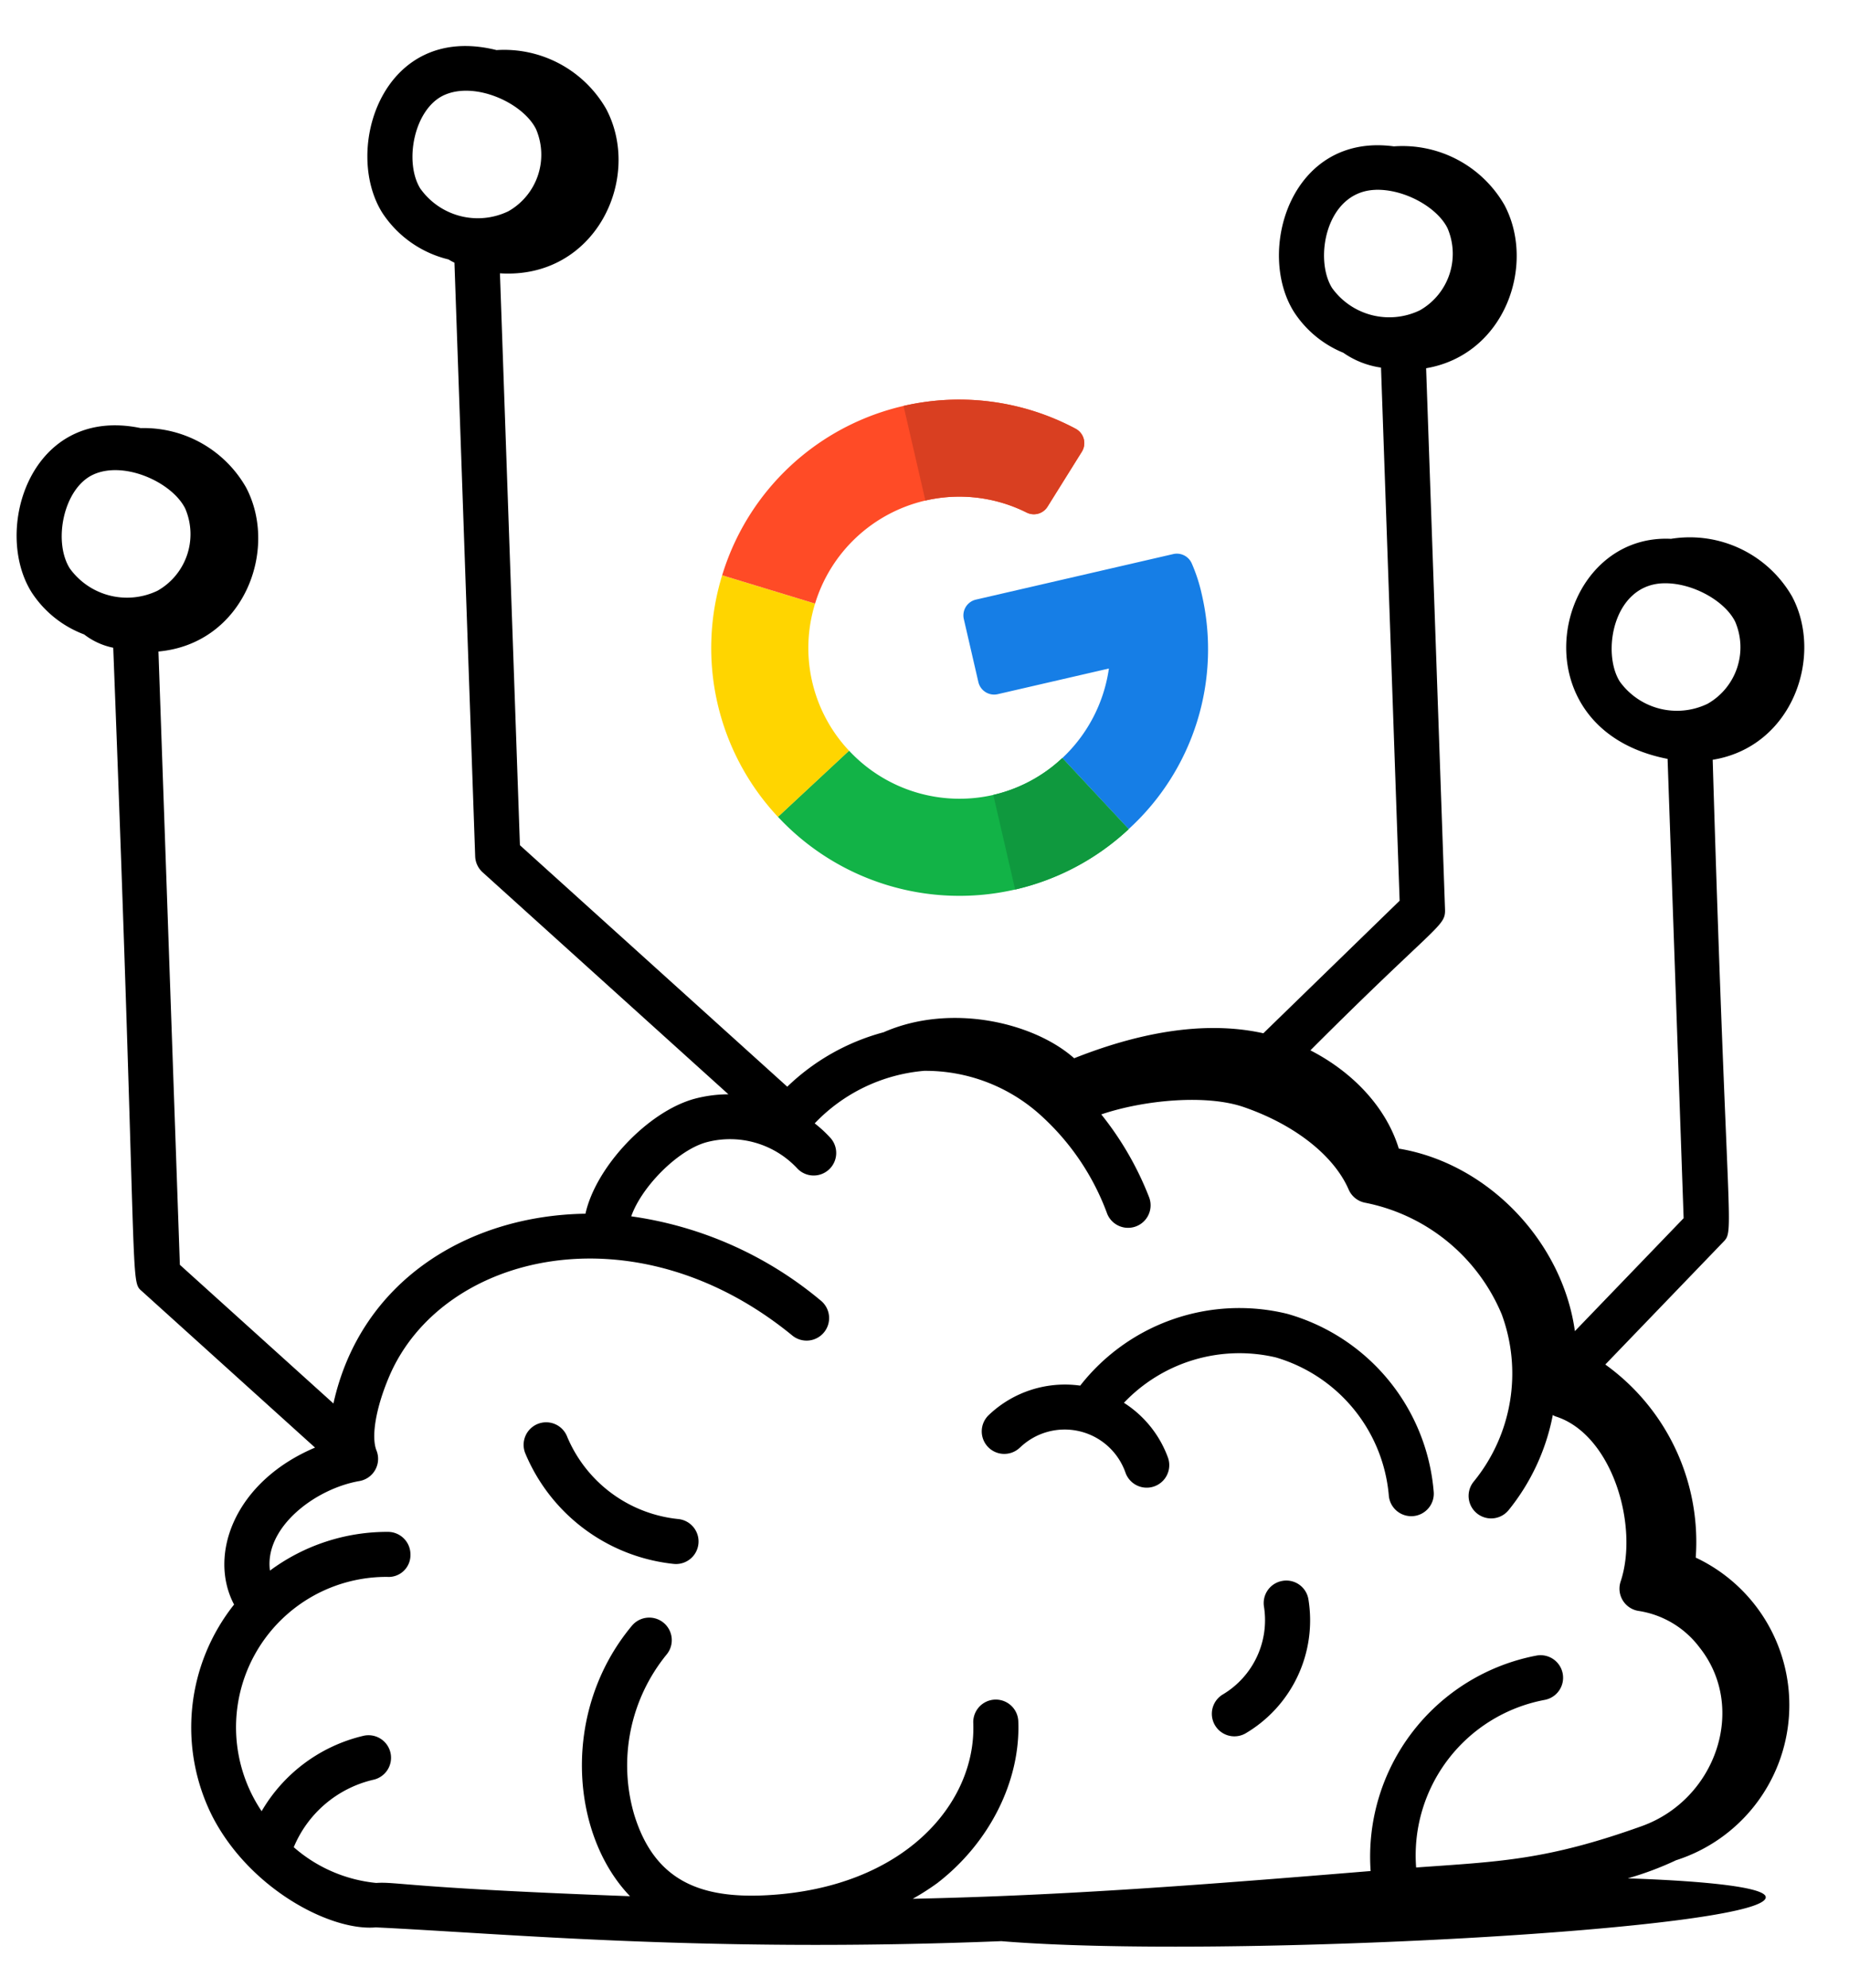
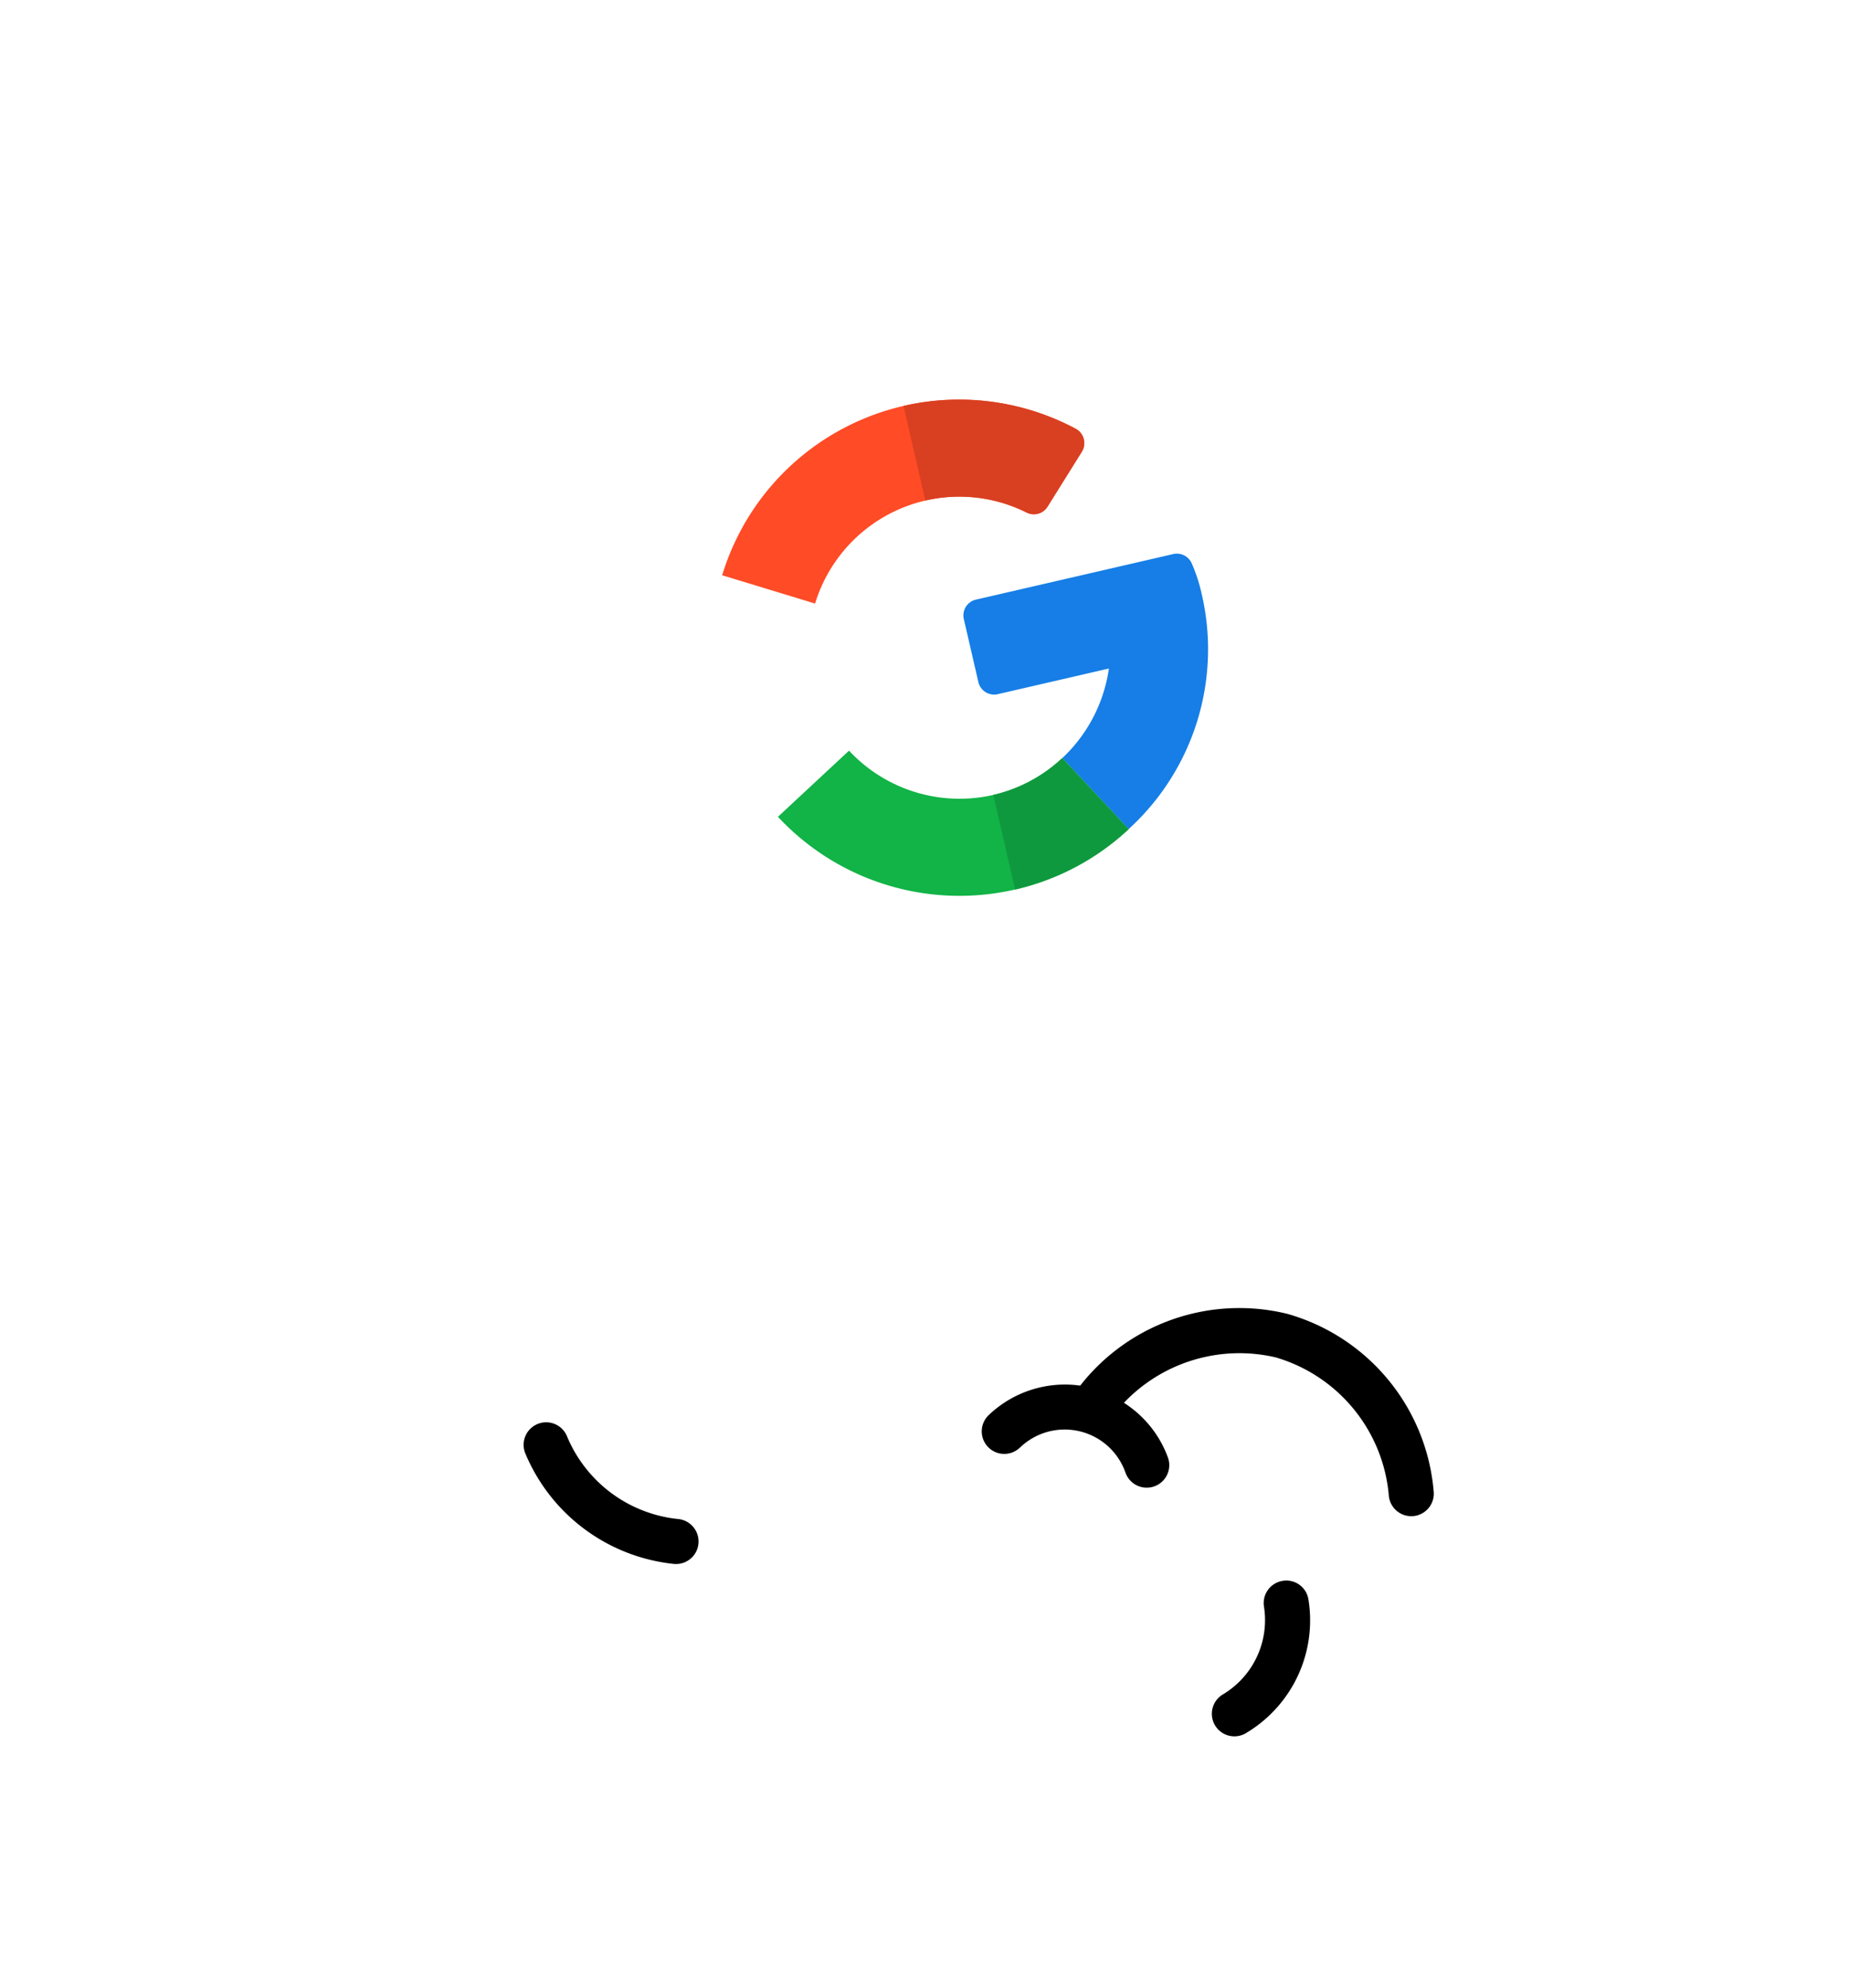
<svg xmlns="http://www.w3.org/2000/svg" width="198.335" height="213.275" viewBox="0 0 198.335 213.275">
  <g id="Group_33085" data-name="Group 33085" transform="translate(-1271.451 -18497.5)">
    <g id="_x34_4" transform="translate(1267.059 18502.402) rotate(-2)">
      <path id="Path_13630" data-name="Path 13630" d="M35.8,63.437a2.417,2.417,0,0,0,.6-4.8,14.522,14.522,0,0,1-11.573-9.233,2.417,2.417,0,1,0-4.541,1.655A19.46,19.46,0,0,0,35.8,63.437Z" transform="translate(35.158 101.999)" />
      <path id="Path_13631" data-name="Path 13631" d="M39.438,58.957a6.907,6.907,0,0,1,11.19,3.106,2.417,2.417,0,0,0,4.62-1.422,11.735,11.735,0,0,0-4.526-6.074,17.088,17.088,0,0,1,16.44-4.3A16.965,16.965,0,0,1,78.769,65.445,2.417,2.417,0,0,0,81.183,67.8h.069A2.416,2.416,0,0,0,83.6,65.313a21.685,21.685,0,0,0-15.04-19.674A21.666,21.666,0,0,0,46.1,52.563a11.836,11.836,0,0,0-9.9,2.8,2.416,2.416,0,1,0,3.229,3.594Z" transform="translate(69.072 95.279)" />
      <path id="Path_13632" data-name="Path 13632" d="M50.8,53.955a2.415,2.415,0,0,0-2.061,2.725,9.279,9.279,0,0,1-4.736,9.22,2.418,2.418,0,0,0,2.25,4.28,14.067,14.067,0,0,0,7.272-14.161A2.4,2.4,0,0,0,50.8,53.955Z" transform="translate(85.31 115.578)" />
-       <path id="Path_13633" data-name="Path 13633" d="M181.7,59.276c-12.7-1.088-17.7,19.75-1.214,23.576v49.3l-12.08,11.7c-.991-9.624-8.667-18.307-18.193-20.227-1.241-4.616-4.8-8.464-9.109-10.865,14.2-13.252,14.959-12.725,14.959-14.64V40.07c8.529-1.156,12.177-10.709,9.007-17.207a12.616,12.616,0,0,0-11.633-6.7c-11.014-1.877-15.205,10.767-11.315,17.4a11.484,11.484,0,0,0,5.12,4.535,9.364,9.364,0,0,0,3.988,1.734V97.054l-15.106,13.7c-6.613-1.713-13.921-.335-20.375,1.97-4.13-3.942-12.965-6.431-20.331-3.5a23.658,23.658,0,0,0-10.53,5.476L57.132,87.812V26.426C67.34,27.437,72.816,16.751,69.126,9.185A12.615,12.615,0,0,0,57.6,2.483C45.493-.995,40.7,12.605,44.77,19.537v0a11.8,11.8,0,0,0,6.9,5.209,5.635,5.635,0,0,0,.624.368V88.835a2.425,2.425,0,0,0,.735,1.737L78.55,115.294a14.271,14.271,0,0,0-3.644.352c-5.084,1.2-10.853,6.962-12.127,11.914-12.593-.254-24.361,6.355-27.729,19.4L19.107,131.519V65.692c9.172-.515,13.311-10.483,9.993-17.286a12.622,12.622,0,0,0-11.058-6.73C6.3,38.8,1.747,52.078,5.75,58.9v0a11.551,11.551,0,0,0,5.457,4.684,7.519,7.519,0,0,0,3.067,1.534c.273,70.485-.664,67.794.735,69.156l17.905,17.348c-8.745,3.342-11.894,11.09-9.267,16.521a21.191,21.191,0,0,0-3.14,22.583c3.723,7.947,12.259,12.814,17.119,12.556,13.891,1.149,35.444,3.984,67.006,3.818,23.452,2.769,82.116,1.616,82.116-1.856,0-1.005-5.7-1.906-14.721-2.532a34.157,34.157,0,0,0,5.243-1.758,17.479,17.479,0,0,0,3.243-32.371,23.433,23.433,0,0,0-8.971-21.038l13.041-12.635c1.395-1.357.465.2.735-51.793,8.613-1.09,12.3-10.7,9.117-17.216a12.653,12.653,0,0,0-12.736-6.63ZM151.285,20.752c3.071,0,6.547,2.074,7.595,4.384a6.971,6.971,0,0,1-3.271,8.7,7.556,7.556,0,0,1-9.319-2.709c-1.856-3.169-.317-10.372,5-10.372ZM48.939,17.092c-1.722-2.933-.393-8.656,2.9-9.988,3.364-1.366,8.4,1.136,9.7,4a6.969,6.969,0,0,1-3.27,8.7,7.558,7.558,0,0,1-9.321-2.709ZM12.813,46.468c3.359-1.372,8.4,1.136,9.7,4a6.968,6.968,0,0,1-3.271,8.7A7.564,7.564,0,0,1,9.92,56.46c-1.732-2.956-.376-8.665,2.894-9.991Zm27.4,119.289a2.34,2.34,0,0,0,2.527-2.3,2.416,2.416,0,0,0-2.3-2.527,21.111,21.111,0,0,0-12.82,3.709c-.462-4.622,5.119-8.605,9.925-9.266a2.417,2.417,0,0,0,1.945-3.213c-.543-1.507.105-4.613,1.651-7.908,6.11-13.017,26.96-17.27,43.344-2.87a2.417,2.417,0,1,0,3.191-3.631,40.41,40.41,0,0,0-20-9.738c1.214-3.12,5.23-6.927,8.341-7.661a9.856,9.856,0,0,1,9.609,3.115,2.418,2.418,0,0,0,3.735-3.071,13.173,13.173,0,0,0-1.671-1.662,18.365,18.365,0,0,1,11.924-5.223,18.392,18.392,0,0,1,12.021,4.9,26.557,26.557,0,0,1,7.082,11.134,2.417,2.417,0,0,0,4.56-1.6,33.727,33.727,0,0,0-4.831-9.1c4.6-1.381,11.325-1.793,15.329-.242,5.376,2.074,9.455,5.523,10.91,9.223a2.416,2.416,0,0,0,1.695,1.47,20.086,20.086,0,0,1,14.244,12.477A18.329,18.329,0,0,1,157,159.6a2.417,2.417,0,1,0,3.625,3.2,23.151,23.151,0,0,0,5.1-10.039,2.255,2.255,0,0,0,.246.145c6.037,2.087,8.6,12.058,6.4,17.966a2.416,2.416,0,0,0,1.865,3.222,10.079,10.079,0,0,1,6.344,4.129c4.928,6.659,1.184,16.382-6.874,18.95-10.382,3.316-15.414,3.254-24.326,3.584A16.968,16.968,0,0,1,163.8,183.269a2.417,2.417,0,0,0-.743-4.777,21.955,21.955,0,0,0-18.568,22.474c-18.027.851-32.826,1.486-49.193,1.261a26.262,26.262,0,0,0,2.683-1.583c5.768-4.126,9.33-10.662,9.3-17.062a2.416,2.416,0,0,0-2.417-2.4h-.011a2.418,2.418,0,0,0-2.406,2.429c.042,8.549-7.955,17.426-22.8,17.689-7.293.133-12.009-2.1-13.9-9.173a18.827,18.827,0,0,1,4.081-17.006,2.418,2.418,0,0,0-3.6-3.229c-7.934,8.849-7.4,22.111-1.227,29-23.684-1.7-24.956-2.447-27.151-2.371a15.745,15.745,0,0,1-8.712-4.141,12.258,12.258,0,0,1,8.771-6.93,2.416,2.416,0,1,0-.875-4.752A17.2,17.2,0,0,0,25.827,190.4a16.132,16.132,0,0,1,14.386-24.646ZM180.652,64.012c3.071,0,6.547,2.074,7.593,4.384a6.969,6.969,0,0,1-3.27,8.7,7.558,7.558,0,0,1-9.319-2.706v0C173.808,71.235,175.288,64.012,180.652,64.012Z" transform="translate(0 0)" />
    </g>
    <g id="google" transform="translate(1342.432 18547.031) rotate(-13)">
      <path id="Path_13634" data-name="Path 13634" d="M290.583,211.48H268.867a1.736,1.736,0,0,0-1.736,1.736v6.937a1.736,1.736,0,0,0,1.736,1.736H281.1a16.326,16.326,0,0,1-7.027,8.235l5.215,9.027a26.1,26.1,0,0,0,13.31-22.828,17.594,17.594,0,0,0-.3-3.409A1.744,1.744,0,0,0,290.583,211.48Z" transform="translate(-239.353 -189.488)" fill="#167ee6" />
      <path id="Path_13635" data-name="Path 13635" d="M57.453,341.956a16.2,16.2,0,0,1-14.015-8.109l-9.027,5.2a26.6,26.6,0,0,0,36.352,9.757v-.012l-5.215-9.027A16.083,16.083,0,0,1,57.453,341.956Z" transform="translate(-30.833 -299.132)" fill="#12b347" />
      <path id="Path_13636" data-name="Path 13636" d="M269.31,399.818v-.012l-5.215-9.027a16.083,16.083,0,0,1-8.1,2.189v10.417A26.575,26.575,0,0,0,269.31,399.818Z" transform="translate(-229.38 -350.144)" fill="#0f993e" />
-       <path id="Path_13637" data-name="Path 13637" d="M10.417,141.417a16.083,16.083,0,0,1,2.188-8.095l-9.027-5.2a26.5,26.5,0,0,0,0,26.6l9.027-5.2A16.083,16.083,0,0,1,10.417,141.417Z" transform="translate(0 -114.797)" fill="#ffd500" />
      <path id="Path_13638" data-name="Path 13638" d="M57.453,10.417A16.129,16.129,0,0,1,67.74,14.11a1.729,1.729,0,0,0,2.327-.1L74.983,9.09a1.749,1.749,0,0,0-.1-2.558,26.562,26.562,0,0,0-40.472,6.791l9.027,5.2A16.2,16.2,0,0,1,57.453,10.417Z" transform="translate(-30.833)" fill="#ff4b26" />
      <path id="Path_13639" data-name="Path 13639" d="M266.287,14.11a1.73,1.73,0,0,0,2.328-.1L273.53,9.09a1.749,1.749,0,0,0-.1-2.558A26.54,26.54,0,0,0,256,0V10.417A16.129,16.129,0,0,1,266.287,14.11Z" transform="translate(-229.38)" fill="#d93f21" />
    </g>
  </g>
</svg>